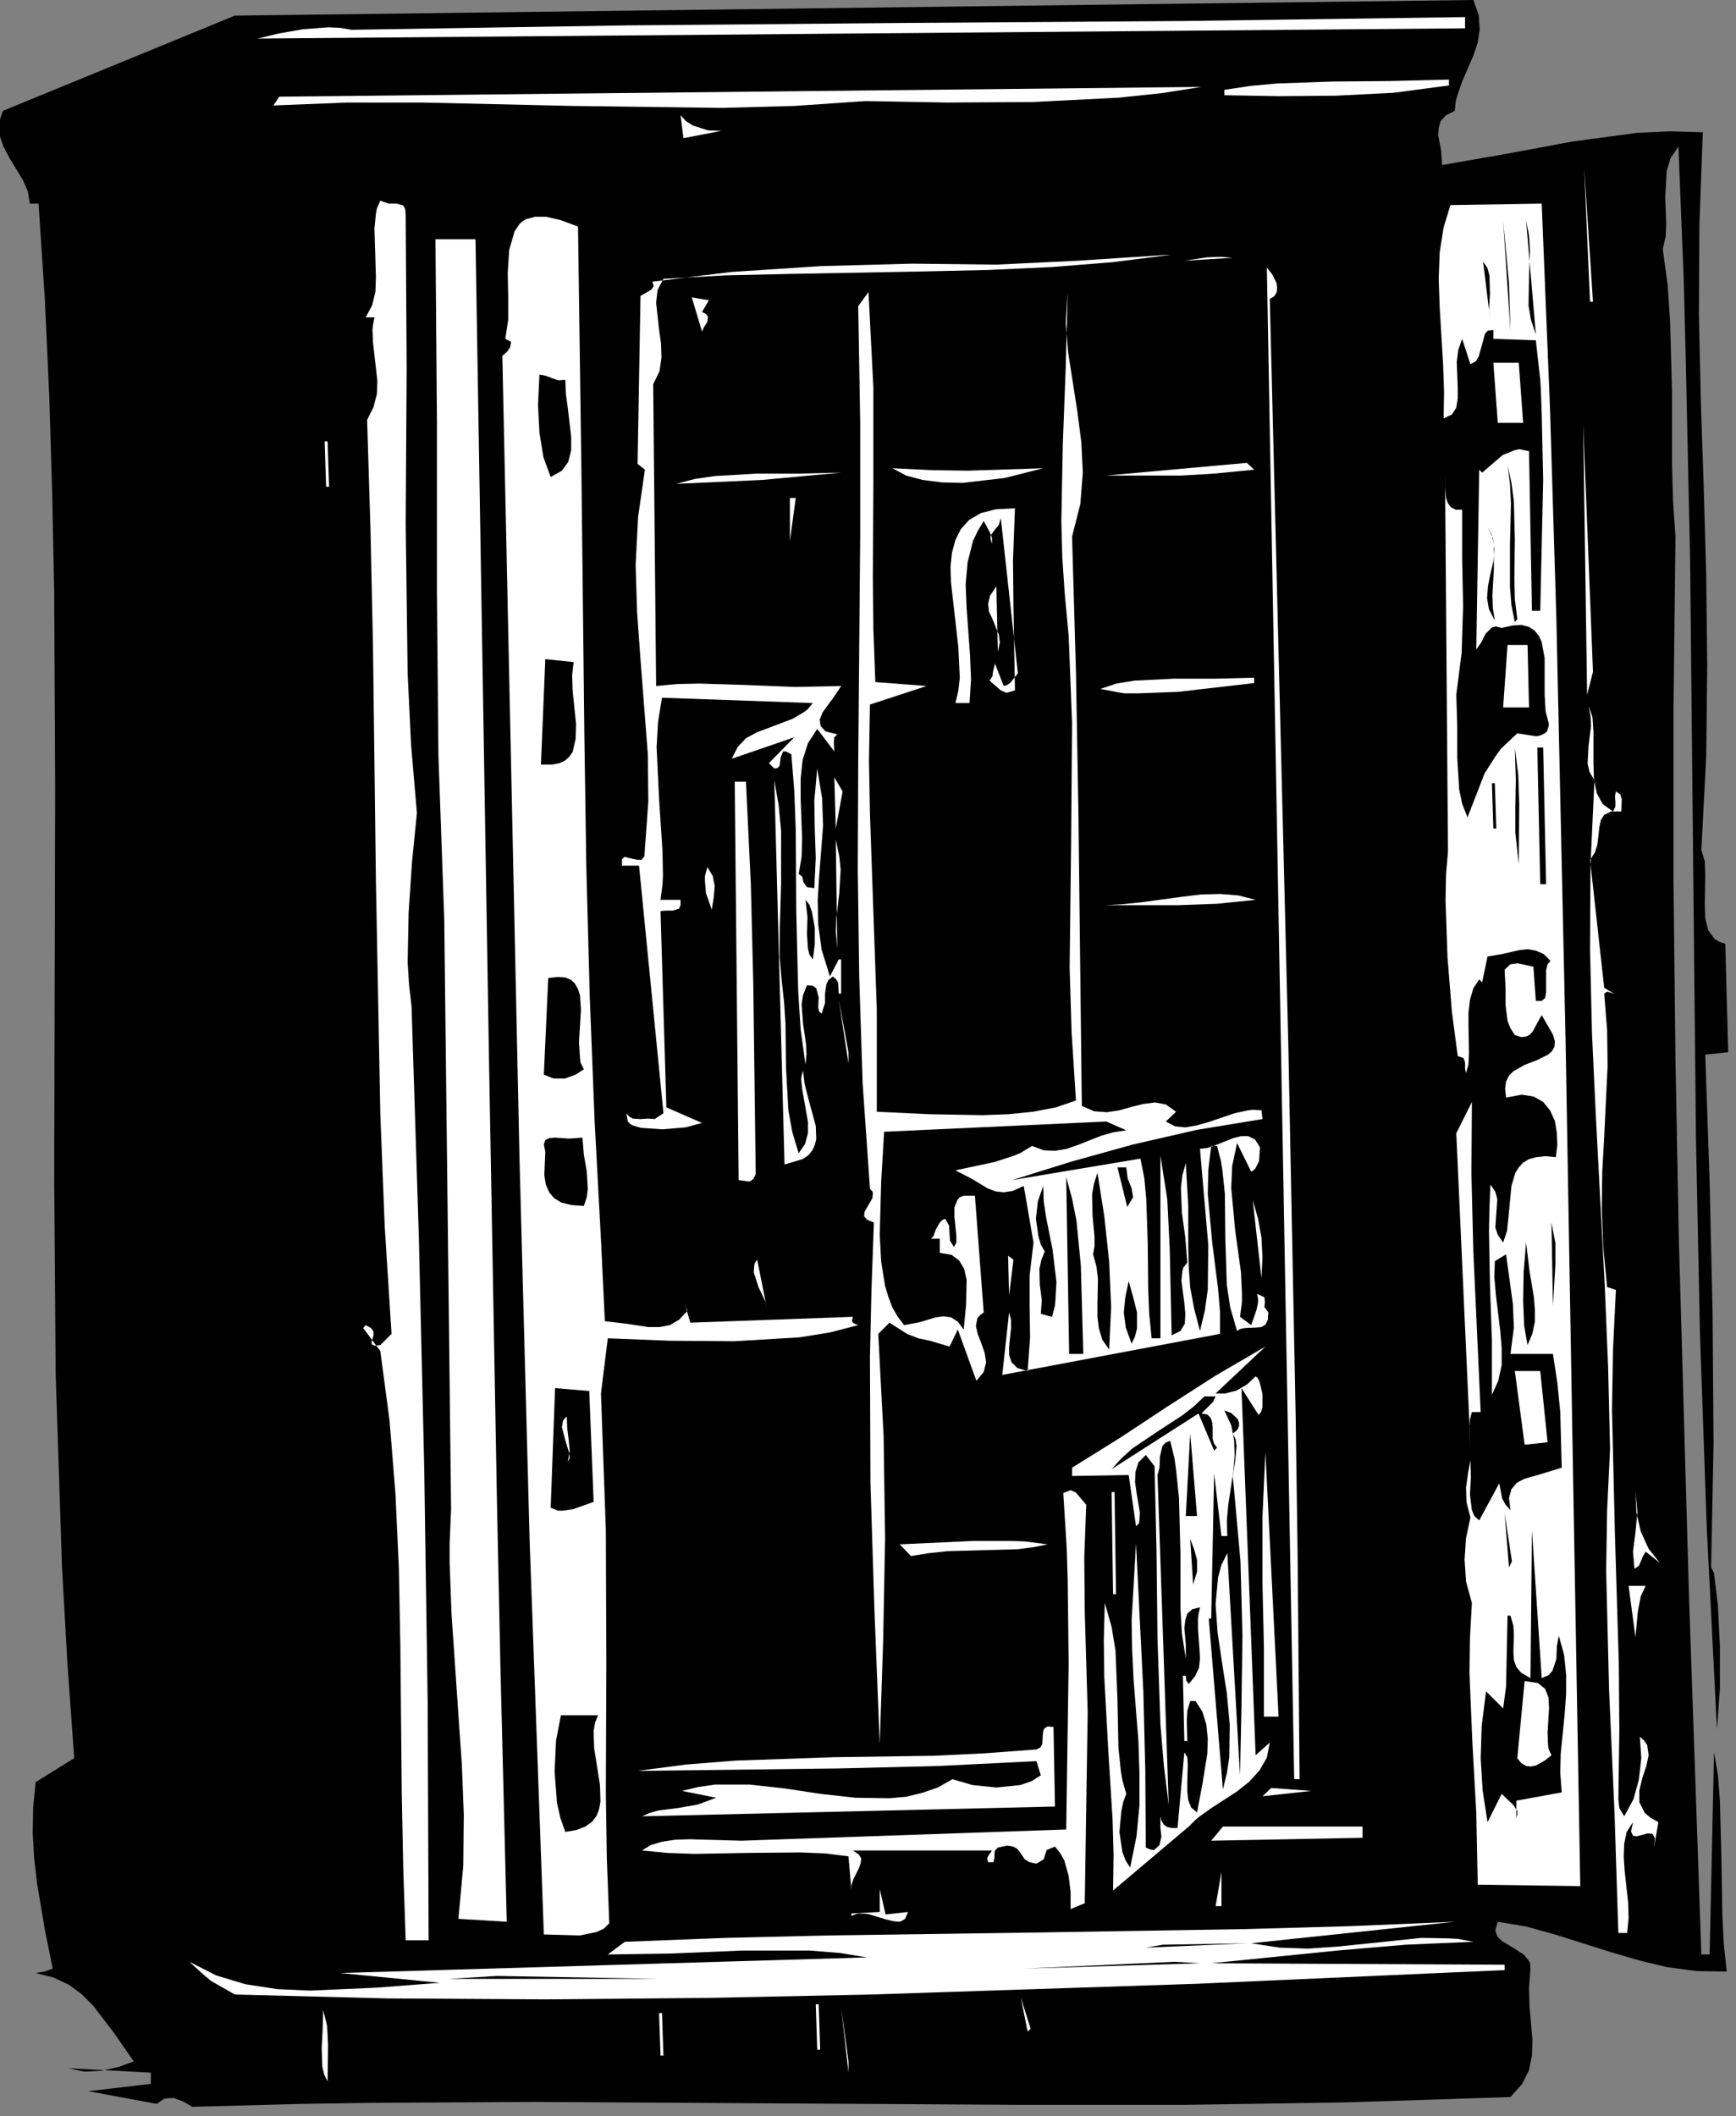
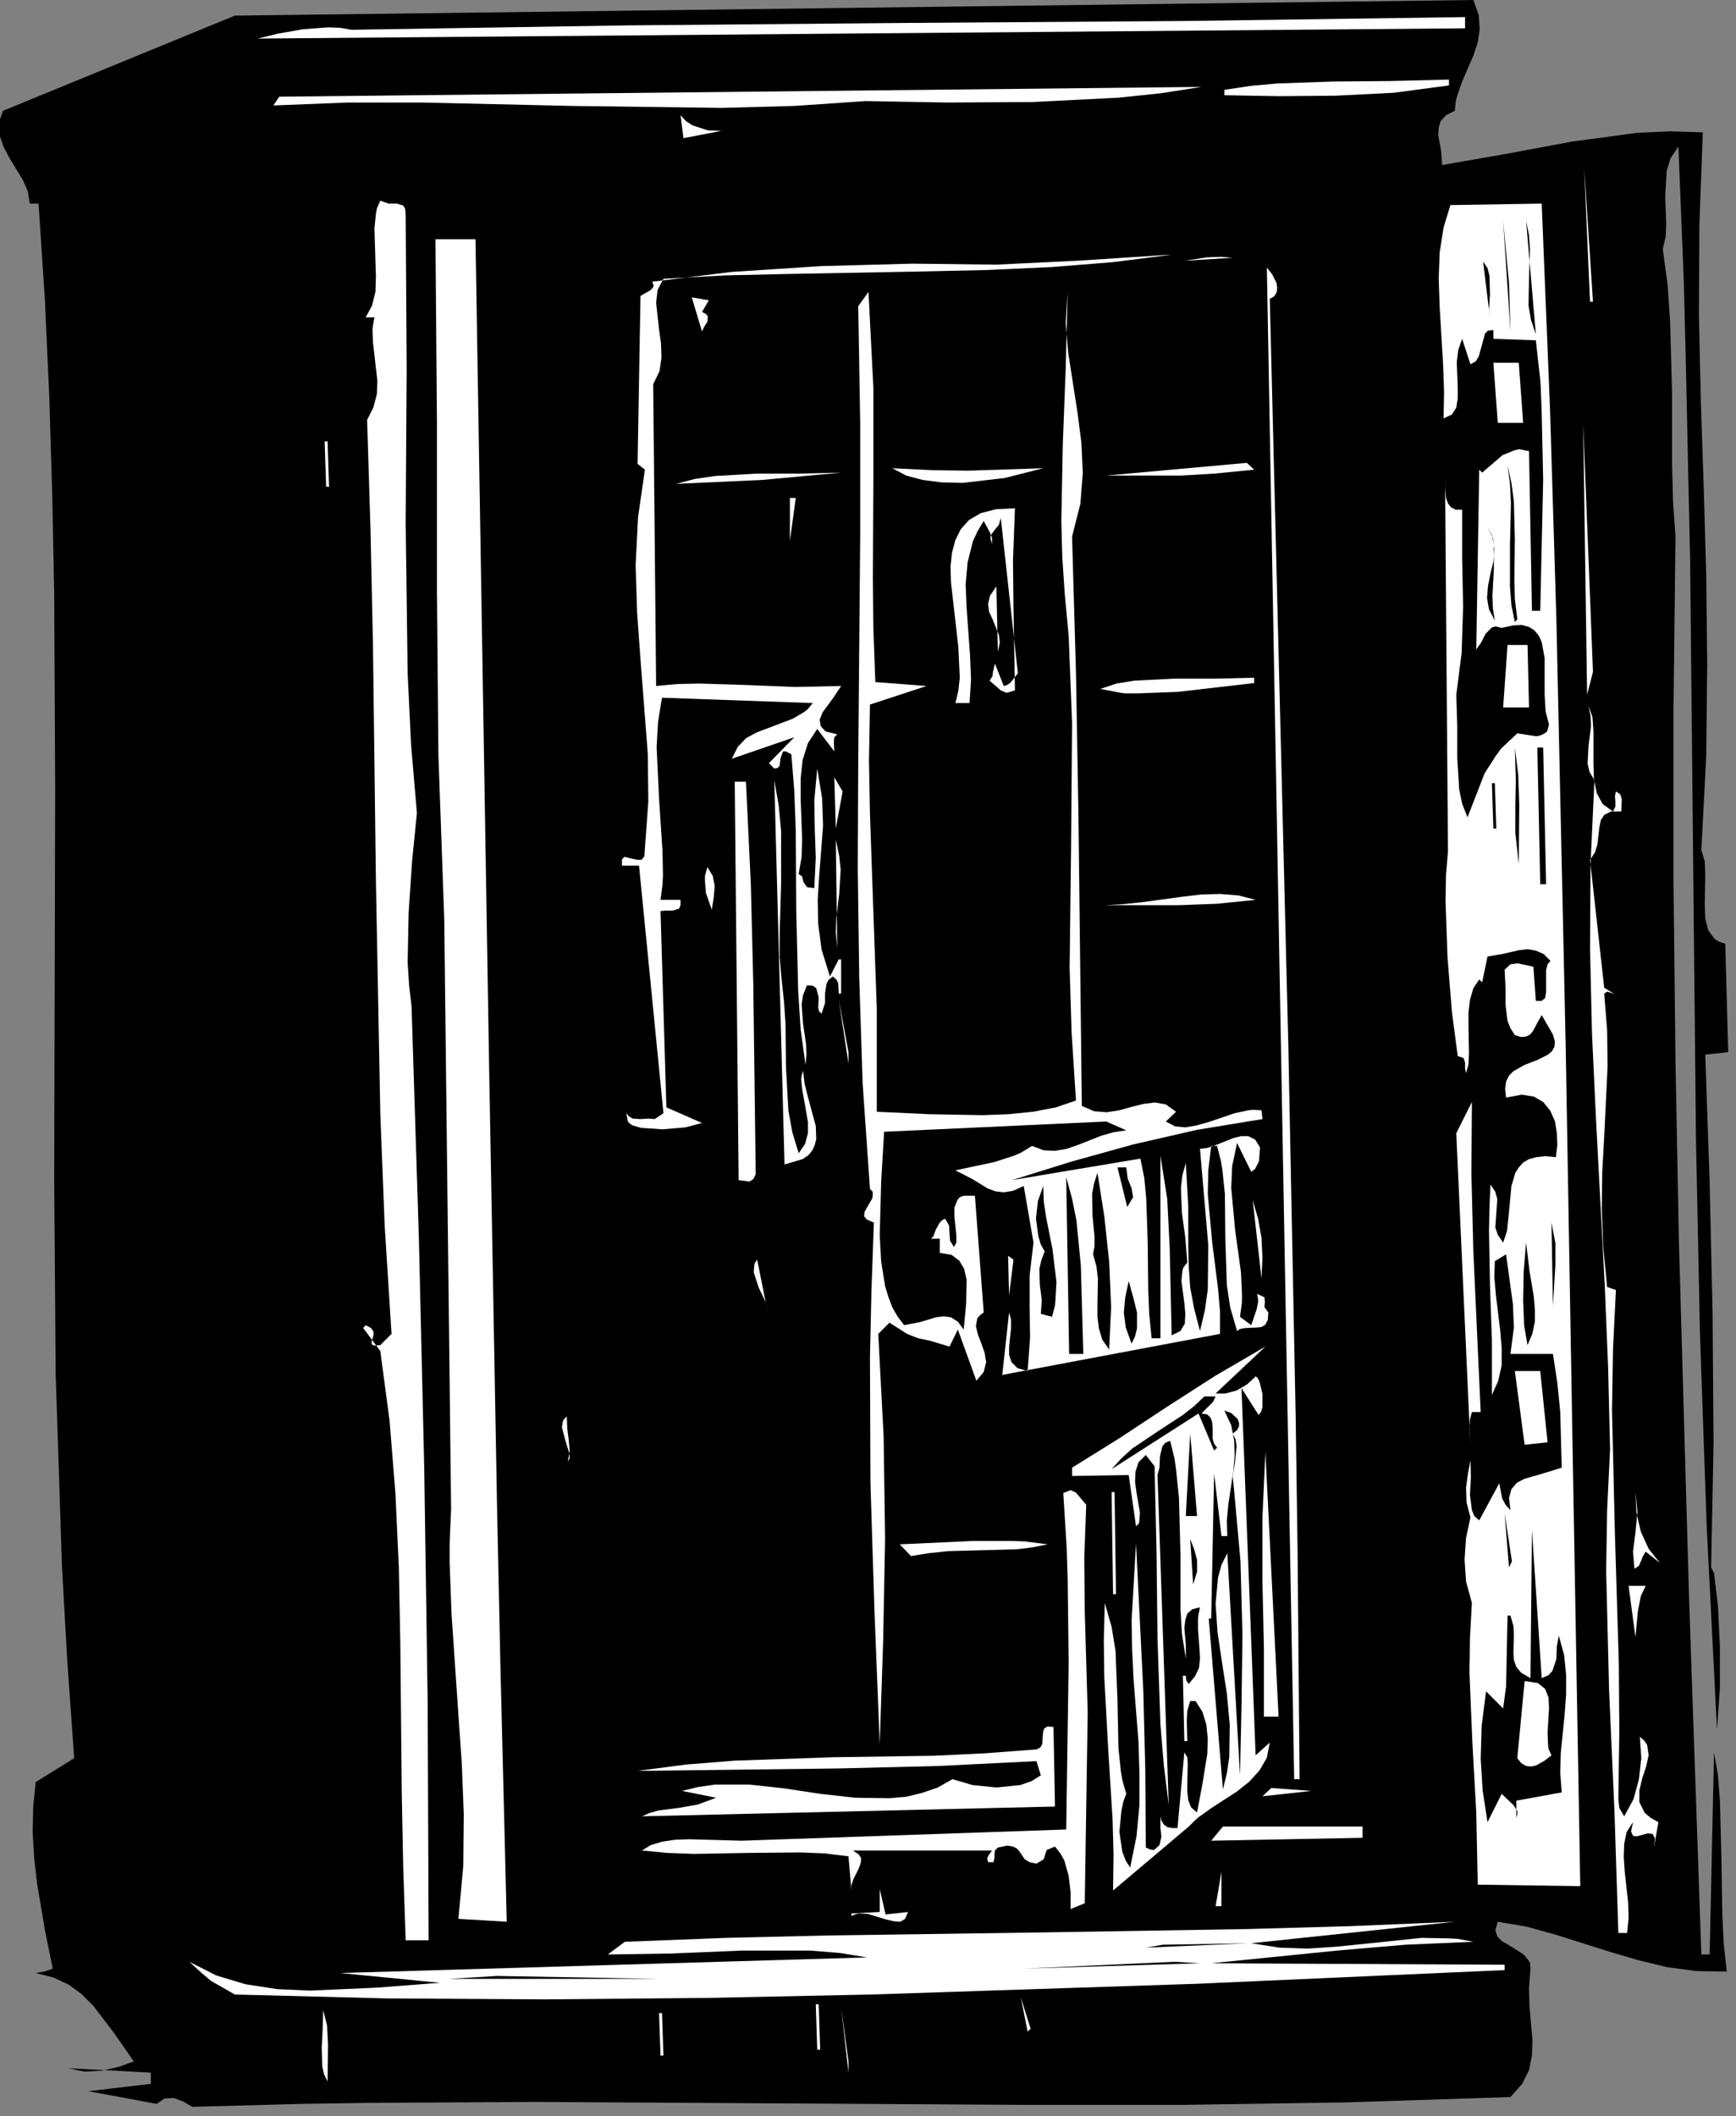
<svg xmlns="http://www.w3.org/2000/svg" xmlns:ns1="http://sodipodi.sourceforge.net/DTD/sodipodi-0.dtd" xmlns:ns2="http://www.inkscape.org/namespaces/inkscape" version="1.0" width="62.706mm" height="76.429mm" id="svg212" ns1:docname="CC002686.WMF">
  <rect width="100%" height="100%" fill="#808080" stroke="none" />
  <ns1:namedview pagecolor="#ffffff" bordercolor="#666666" borderopacity="1" objecttolerance="10" gridtolerance="10" guidetolerance="10" ns2:pageopacity="0" ns2:pageshadow="2" ns2:window-width="640" ns2:window-height="480" id="namedview214" />
  <defs id="defs6">
    <clipPath clipPathUnits="userSpaceOnUse" id="clipWmfPath1">
      <path d="M 0,0 L 236.867,0 L 236.867,288.733 L 0,288.733 z" id="path2" />
    </clipPath>
    <pattern id="WMFhbasepattern" patternUnits="userSpaceOnUse" width="6" height="6" x="0" y="0" />
  </defs>
  <path style="fill:#000000;fill-rule:nonzero;fill-opacity:1;stroke:none;" clip-path="url(#clipWmfPath1)" d="  M 201.143,0   L 201.877,2.066   L 202.01,3.999   L 201.743,5.799   L 201.143,7.598   L 199.611,11.131   L 198.944,13.064   L 198.744,13.797   L 198.611,15.13   L 197.411,15.73   L 196.678,16.53   L 196.411,17.463   L 196.345,18.462   L 196.745,20.595   L 196.878,22.528   L 205.675,20.995   L 214.606,19.329   L 223.537,18.129   L 228.003,17.929   L 232.468,18.062   L 232.001,30.66   L 231.935,42.857   L 232.201,54.854   L 232.601,66.785   L 232.934,78.649   L 233.068,90.779   L 232.934,103.176   L 232.268,116.04   L 232.735,117.573   L 232.801,119.372   L 232.735,123.438   L 232.801,125.371   L 233.201,126.971   L 234.067,128.17   L 234.734,128.57   L 235.534,128.837   L 235.934,143.634   L 232.801,143.967   L 233.401,161.363   L 233.801,179.292   L 233.934,197.021   L 233.601,213.951   L 234.001,214.75   L 234.534,219.216   L 234.801,224.681   L 234.801,230.48   L 234.401,236.079   L 233.001,208.419   L 232.068,181.691   L 231.535,155.497   L 231.268,129.437   L 230.735,76.449   L 230.135,48.855   L 229.869,38.324   L 229.136,19.995   L 228.069,21.595   L 227.536,23.328   L 227.336,26.86   L 227.469,30.526   L 227.403,32.259   L 227.003,33.992   L 227.669,38.924   L 228.003,43.857   L 228.269,53.721   L 228.269,63.519   L 228.402,68.384   L 228.736,73.25   L 228.469,96.578   L 228.469,120.439   L 228.736,144.767   L 229.202,169.361   L 230.602,218.55   L 232.268,266.805   L 233.401,266.805   L 234.001,239.211   L 234.534,242.344   L 234.801,245.81   L 235.001,253.475   L 235.134,261.473   L 235.334,265.405   L 235.734,269.138   L 231.601,269.071   L 227.603,268.538   L 223.737,267.605   L 219.871,266.472   L 212.274,264.072   L 208.408,263.006   L 204.476,262.339   L 204.143,263.473   L 204.409,264.339   L 205.076,265.005   L 206.009,265.539   L 208.008,266.805   L 208.675,267.605   L 208.875,267.938   L 208.941,268.738   L 208.741,271.337   L 208.808,273.87   L 209.208,278.469   L 209.141,280.602   L 208.741,282.601   L 207.808,284.468   L 206.209,286.267   L 183.682,287   L 161.555,287.334   L 139.627,287.334   L 117.7,287.2   L 73.046,286.934   L 50.053,287.067   L 41.255,287.2   L 26.259,287.6   L 24.993,286.867   L 23.727,286.401   L 22.46,286.467   L 21.394,287.2   L 12.063,285.467   L 20.594,284.468   L 20.594,282.935   L 9.331,282.335   L 11.53,282.801   L 13.929,282.668   L 16.262,282.135   L 18.262,281.402   L 15.529,277.469   L 12.73,273.803   L 11.13,272.204   L 9.397,270.937   L 7.265,269.938   L 4.865,269.338   L 6.065,269.138   L 7.198,268.738   L 6.132,263.473   L 5.065,257.141   L 4.665,253.675   L 4.465,250.209   L 4.532,246.676   L 4.865,243.277   L 10.13,240.011   L 9.197,226.948   L 8.464,213.884   L 7.598,187.49   L 7.398,160.896   L 7.465,134.236   L 7.531,107.575   L 7.398,80.848   L 7.131,67.518   L 6.731,54.254   L 6.132,40.991   L 5.265,27.794   L 4.066,27.794   L 3.799,26.127   L 3.132,24.594   L 1.266,21.528   L 0.467,19.995   L -0.067,18.462   L -0.2,16.863   L 0.4,15.13   L 32.058,2.133   L 201.143,0  z " id="path8" />
  <path style="fill:#ffffff;fill-rule:nonzero;fill-opacity:1;stroke:none;" clip-path="url(#clipWmfPath1)" d="  M 200.01,2.333   L 200.01,3.866   L 35.19,5.265   L 37.923,4.599   L 41.322,3.999   L 44.787,3.732   L 46.454,3.799   L 47.986,4.066   L 85.576,3.466   L 123.565,3.133   L 161.754,2.866   L 200.01,2.333  z " id="path10" />
  <path style="fill:#ffffff;fill-rule:nonzero;fill-opacity:1;stroke:none;" clip-path="url(#clipWmfPath1)" d="  M 164.021,11.864   L 158.489,12.73   L 152.757,13.33   L 140.96,13.93   L 129.23,13.997   L 118.167,13.797   L 108.436,14.463   L 98.506,14.73   L 78.178,14.463   L 57.65,13.997   L 47.453,13.997   L 37.323,14.397   L 38.123,13.197   L 164.021,11.864  z " id="path12" />
  <path style="fill:#ffffff;fill-rule:nonzero;fill-opacity:1;stroke:none;" clip-path="url(#clipWmfPath1)" d="  M 197.811,10.864   L 197.811,11.664   L 190.28,12.664   L 182.349,13.064   L 174.551,13.13   L 167.153,12.997   L 167.153,12.264   L 170.685,11.731   L 174.351,11.397   L 181.882,11.131   L 189.747,11.064   L 197.811,10.864  z " id="path14" />
  <path style="fill:#ffffff;fill-rule:nonzero;fill-opacity:1;stroke:none;" clip-path="url(#clipWmfPath1)" d="  M 99.505,17.663   L 93.307,18.862   L 92.907,15.73   L 93.64,16.53   L 94.573,17.129   L 96.639,17.796   L 98.439,17.863   L 99.505,17.663  z " id="path16" />
  <path style="fill:#ffffff;fill-rule:nonzero;fill-opacity:1;stroke:none;" clip-path="url(#clipWmfPath1)" d="  M 217.072,41.19   L 216.272,22.928   L 217.472,41.19   L 217.072,41.19  z " id="path18" />
  <path style="fill:#ffffff;fill-rule:nonzero;fill-opacity:1;stroke:none;" clip-path="url(#clipWmfPath1)" d="  M 55.384,29.327   L 55.518,50.322   L 55.384,71.45   L 55.651,91.912   L 56.118,101.643   L 56.917,110.974   L 56.251,117.64   L 55.784,124.638   L 55.651,131.37   L 55.851,134.502   L 56.184,137.368   L 57.184,168.961   L 57.917,200.42   L 58.384,232.213   L 58.517,264.872   L 55.384,264.872   L 55.051,255.074   L 54.851,244.943   L 54.651,224.348   L 54.451,214.017   L 53.985,203.886   L 53.185,193.955   L 51.919,184.424   L 49.586,181.291   L 49.919,180.892   L 50.652,181.291   L 50.986,181.758   L 50.986,182.291   L 50.852,182.758   L 50.719,183.224   L 50.786,183.558   L 51.119,183.691   L 51.919,183.624   L 53.452,182.091   L 52.519,167.361   L 51.919,152.032   L 51.319,120.239   L 50.919,88.18   L 50.586,72.517   L 50.119,57.32   L 50.986,55.587   L 51.452,53.788   L 51.519,51.988   L 51.319,50.255   L 50.919,46.723   L 50.852,44.99   L 50.919,44.39   L 51.119,43.323   L 49.919,43.323   L 50.786,41.724   L 51.252,39.857   L 51.319,37.791   L 51.252,35.592   L 51.119,31.193   L 51.319,29.193   L 51.452,28.46   L 51.919,27.394   L 53.052,27.794   L 54.185,27.794   L 55.051,28.06   L 55.318,28.527   L 55.384,29.327  z " id="path20" />
-   <path style="fill:#ffffff;fill-rule:nonzero;fill-opacity:1;stroke:none;" clip-path="url(#clipWmfPath1)" d="  M 78.911,30.926   L 79.378,64.652   L 79.778,100.377   L 80.044,118.306   L 80.511,135.969   L 81.177,153.031   L 82.044,169.228   L 82.577,180.358   L 85.443,180.692   L 88.508,181.158   L 90.041,181.158   L 91.441,180.892   L 92.707,180.158   L 93.84,178.959   L 93.507,178.026   L 94.24,180.558   L 116.434,179.758   L 116.301,180.358   L 116.501,180.625   L 117.167,180.892   L 113.301,181.891   L 109.169,182.558   L 100.305,183.091   L 91.374,183.024   L 82.977,182.691   L 82.044,190.223   L 82.71,208.818   L 82.777,226.948   L 82.71,244.81   L 82.843,253.675   L 83.177,262.539   L 82.443,263.273   L 81.444,263.739   L 79.178,264.206   L 76.645,264.139   L 74.246,264.072   L 72.313,210.551   L 70.913,157.764   L 68.581,48.589   L 69.314,47.922   L 69.647,47.389   L 69.78,46.656   L 68.981,46.256   L 69.38,43.657   L 69.38,40.524   L 69.314,37.258   L 69.514,34.125   L 70.247,31.593   L 70.913,30.593   L 71.18,30.326   L 71.78,29.926   L 73.046,29.593   L 74.579,29.593   L 76.578,30.06   L 78.911,30.926  z " id="path22" />
  <path style="fill:#ffffff;fill-rule:nonzero;fill-opacity:1;stroke:none;" clip-path="url(#clipWmfPath1)" d="  M 210.474,27.794   L 211.607,55.787   L 212.474,84.381   L 213.74,142.367   L 214.74,200.487   L 215.739,257.474   L 201.743,257.274   L 201.543,247.476   L 201.01,237.878   L 200.61,228.347   L 200.677,223.615   L 200.943,218.816   L 200.144,215.883   L 199.944,212.884   L 200.144,209.952   L 200.744,207.152   L 200.21,205.086   L 200.144,203.086   L 200.41,201.154   L 200.744,199.354   L 200.81,201.62   L 200.677,204.02   L 200.943,206.152   L 201.277,206.952   L 201.943,207.552   L 204.676,202.487   L 205.076,204.553   L 205.542,205.419   L 206.209,206.152   L 206.009,204.486   L 206.342,203.286   L 207.075,202.42   L 208.075,201.887   L 210.607,201.154   L 213.207,200.354   L 213.007,192.756   L 212.607,188.756   L 212.007,184.824   L 206.209,184.824   L 206.675,181.225   L 206.542,178.026   L 205.609,171.227   L 204.076,172.16   L 204.009,174.293   L 204.209,176.693   L 204.809,181.625   L 205.009,184.024   L 205.009,186.357   L 204.542,188.49   L 203.676,190.423   L 203.676,182.958   L 203.409,175.36   L 203.276,168.095   L 203.343,164.762   L 203.476,161.696   L 204.143,162.696   L 204.409,163.696   L 204.276,165.628   L 204.143,167.561   L 204.476,168.561   L 205.209,169.628   L 205.742,168.028   L 205.942,166.095   L 206.342,161.896   L 206.875,160.096   L 207.342,159.363   L 207.941,158.697   L 208.741,158.23   L 209.741,157.964   L 210.941,157.83   L 212.407,157.964   L 212.607,156.297   L 212.54,154.631   L 212.274,153.031   L 211.607,151.565   L 210.674,150.432   L 209.408,149.699   L 207.742,149.432   L 205.609,149.832   L 205.476,148.632   L 205.609,147.633   L 206.009,146.833   L 206.609,146.233   L 208.141,145.366   L 209.874,144.7   L 211.341,143.967   L 211.874,143.5   L 212.207,142.9   L 212.274,142.167   L 212.007,141.234   L 210.474,138.568   L 209.874,139.634   L 209.274,140.768   L 208.875,141.234   L 208.341,141.501   L 207.675,141.567   L 206.808,141.301   L 206.209,140.368   L 205.809,139.368   L 205.542,137.235   L 205.542,134.969   L 205.409,132.369   L 206.209,131.636   L 207.208,131.503   L 209.341,131.97   L 209.674,136.635   L 210.474,136.635   L 210.941,136.235   L 211.074,135.435   L 211.074,134.502   L 211.074,132.436   L 211.274,131.636   L 211.674,131.17   L 210.741,130.237   L 209.674,129.77   L 208.541,129.57   L 207.408,129.703   L 205.076,130.237   L 203.076,130.57   L 202.343,134.102   L 201.943,133.702   L 201.143,134.902   L 200.677,136.502   L 200.477,138.235   L 200.477,140.101   L 200.544,143.767   L 200.477,145.3   L 200.144,146.5   L 200.01,145.833   L 200.01,145.033   L 199.81,144.433   L 199.011,144.167   L 198.211,138.101   L 197.611,130.637   L 197.344,122.905   L 197.411,119.372   L 197.678,116.24   L 197.278,64.918   L 197.278,66.318   L 197.411,67.984   L 197.678,68.717   L 198.078,69.251   L 198.744,69.584   L 199.611,69.584   L 199.611,76.116   L 199.744,82.781   L 199.544,89.113   L 198.811,94.845   L 198.944,99.11   L 198.944,103.509   L 199.211,107.775   L 199.611,109.708   L 200.344,111.574   L 202.676,105.576   L 204.209,103.176   L 204.942,102.176   L 207.142,100.11   L 209.741,100.51   L 210.341,100.377   L 210.874,100.11   L 211.207,99.844   L 211.474,98.911   L 211.007,97.111   L 210.874,94.845   L 210.874,89.846   L 210.474,87.646   L 210.074,86.78   L 209.474,86.047   L 208.741,85.58   L 207.742,85.314   L 206.542,85.38   L 205.009,85.714   L 204.209,85.514   L 203.676,85.647   L 202.81,86.513   L 202.21,87.713   L 201.543,88.646   L 201.943,64.119   L 202.343,64.518   L 205.142,62.119   L 206.808,61.452   L 207.408,61.319   L 208.741,61.586   L 209.141,83.381   L 210.274,83.381   L 210.674,65.518   L 210.474,56.387   L 210.341,52.854   L 210.274,51.855   L 209.674,46.456   L 203.876,46.256   L 203.876,45.056   L 203.143,45.123   L 202.743,45.523   L 202.343,46.989   L 201.877,48.655   L 201.477,49.322   L 200.744,49.722   L 199.611,46.256   L 199.077,47.789   L 198.877,49.455   L 199.011,52.854   L 199.011,54.387   L 198.811,55.654   L 198.211,56.587   L 197.078,57.12   L 197.145,53.521   L 197.011,49.722   L 196.545,41.924   L 196.411,38.058   L 196.545,34.459   L 197.078,31.059   L 198.011,27.994   L 210.474,27.794  z " id="path24" />
  <path style="fill:#ffffff;fill-rule:nonzero;fill-opacity:1;stroke:none;" clip-path="url(#clipWmfPath1)" d="  M 64.915,32.659   L 66.781,146.033   L 67.848,205.219   L 68.314,227.348   L 69.181,262.339   L 62.582,261.94   L 63.249,254.675   L 63.316,247.676   L 63.049,240.811   L 62.582,234.079   L 61.649,220.416   L 61.383,213.351   L 61.383,210.685   L 61.583,206.019   L 60.65,125.504   L 59.85,103.043   L 59.65,80.715   L 59.65,57.587   L 59.45,32.659   L 64.915,32.659  z " id="path26" />
  <path style="fill:#000000;fill-rule:nonzero;fill-opacity:1;stroke:none;" clip-path="url(#clipWmfPath1)" d="  M 206.209,45.256   L 205.209,30.126   L 206.009,38.658   L 206.209,45.256  z " id="path28" />
  <path style="fill:#000000;fill-rule:nonzero;fill-opacity:1;stroke:none;" clip-path="url(#clipWmfPath1)" d="  M 209.674,45.656   L 209.008,43.657   L 208.675,41.724   L 208.741,37.925   L 208.875,34.125   L 208.741,32.126   L 208.341,30.126   L 209.674,45.656  z " id="path30" />
  <path style="fill:#ffffff;fill-rule:nonzero;fill-opacity:1;stroke:none;" clip-path="url(#clipWmfPath1)" d="  M 159.755,34.792   L 151.891,35.792   L 143.56,36.458   L 134.829,36.858   L 125.898,37.058   L 107.903,37.391   L 99.039,37.591   L 90.575,38.058   L 89.775,39.591   L 89.575,41.324   L 89.975,44.99   L 90.241,46.856   L 90.308,48.789   L 90.041,50.655   L 89.175,52.455   L 89.575,93.645   L 92.441,93.378   L 95.506,93.312   L 101.905,93.512   L 108.503,93.778   L 114.834,93.645   L 113.768,95.245   L 112.302,97.244   L 111.902,98.244   L 112.035,99.11   L 112.702,99.844   L 114.301,100.244   L 113.901,100.643   L 113.835,101.31   L 113.901,102.576   L 111.569,99.51   L 110.302,101.443   L 109.569,103.776   L 109.303,106.309   L 109.303,108.975   L 109.503,114.44   L 109.436,116.973   L 109.036,119.306   L 109.503,119.639   L 109.702,120.439   L 110.169,121.105   L 111.169,121.239   L 111.369,117.106   L 111.235,113.241   L 111.169,109.308   L 111.569,104.909   L 112.235,108.975   L 112.368,112.707   L 111.835,119.572   L 111.635,122.838   L 111.702,126.171   L 112.168,129.637   L 113.301,133.303   L 114.501,130.97   L 114.834,130.97   L 114.834,135.635   L 114.501,135.635   L 114.434,134.169   L 114.168,133.702   L 113.701,133.303   L 113.102,133.769   L 112.835,134.302   L 112.635,135.569   L 112.635,136.902   L 112.168,138.368   L 111.835,138.101   L 111.702,137.568   L 111.769,136.169   L 111.435,134.902   L 110.969,134.569   L 110.169,134.502   L 109.636,135.835   L 109.436,137.102   L 109.636,139.768   L 110.036,142.5   L 110.102,143.9   L 109.969,145.366   L 109.303,140.501   L 108.969,135.302   L 108.703,124.305   L 108.636,113.307   L 108.436,107.975   L 108.036,102.976   L 107.303,102.576   L 106.903,102.576   L 106.57,103.443   L 106.437,104.509   L 106.17,104.842   L 105.704,104.909   L 104.97,104.176   L 108.436,100.643   L 99.905,103.576   L 100.705,101.976   L 101.838,100.777   L 103.304,99.977   L 104.904,99.377   L 108.236,98.111   L 109.702,97.244   L 110.236,96.844   L 110.969,95.978   L 90.375,95.245   L 89.841,98.511   L 89.641,101.976   L 89.975,109.041   L 90.441,116.107   L 90.508,119.506   L 90.441,120.772   L 90.175,122.838   L 92.907,122.838   L 92.907,123.571   L 92.707,124.038   L 91.841,124.305   L 90.841,124.305   L 90.175,124.371   L 90.974,151.165   L 95.84,153.298   L 93.574,153.898   L 90.441,154.164   L 87.509,153.964   L 86.376,153.631   L 86.042,153.431   L 85.709,153.098   L 85.509,151.965   L 85.909,152.431   L 86.376,152.698   L 87.442,152.765   L 88.508,152.698   L 89.375,152.765   L 90.575,151.965   L 87.242,118.173   L 84.909,118.173   L 84.909,117.306   L 85.243,116.973   L 86.376,117.24   L 87.042,117.373   L 87.575,117.373   L 87.975,116.906   L 88.042,115.84   L 88.508,109.441   L 88.442,102.976   L 87.442,90.046   L 86.976,83.581   L 86.776,77.116   L 87.109,70.584   L 88.042,64.119   L 87.042,63.319   L 87.442,40.391   L 88.842,39.591   L 89.175,39.191   L 89.242,38.991   L 89.042,38.458   L 99.839,37.125   L 112.102,36.325   L 124.565,35.992   L 136.028,36.125   L 147.092,35.592   L 159.355,34.792   L 159.755,34.792  z " id="path32" />
  <path style="fill:#ffffff;fill-rule:nonzero;fill-opacity:1;stroke:none;" clip-path="url(#clipWmfPath1)" d="  M 168.286,35.192   L 161.688,35.592   L 164.82,35.125   L 166.686,35.059   L 168.286,35.192  z " id="path34" />
  <path style="fill:#000000;fill-rule:nonzero;fill-opacity:1;stroke:none;" clip-path="url(#clipWmfPath1)" d="  M 203.476,43.923   L 202.476,35.725   L 203.076,36.592   L 203.343,37.658   L 203.409,40.124   L 203.276,42.39   L 203.476,43.923  z " id="path36" />
  <path style="fill:#ffffff;fill-rule:nonzero;fill-opacity:1;stroke:none;" clip-path="url(#clipWmfPath1)" d="  M 173.351,40.791   L 175.884,142.767   L 176.884,193.289   L 177.15,212.084   L 177.417,242.877   L 176.684,242.877   L 172.951,36.525   L 173.684,37.458   L 174.284,38.658   L 174.351,39.324   L 174.284,39.924   L 173.951,40.457   L 173.351,40.791  z " id="path38" />
  <path style="fill:#ffffff;fill-rule:nonzero;fill-opacity:1;stroke:none;" clip-path="url(#clipWmfPath1)" d="  M 119.5,93.112   L 126.498,93.645   L 118.767,96.178   L 118.633,103.843   L 118.767,111.041   L 119.233,124.505   L 119.7,137.702   L 119.7,151.765   L 126.831,152.098   L 134.162,152.232   L 137.695,152.098   L 141.027,151.765   L 144.159,151.165   L 146.892,150.232   L 146.292,140.901   L 146.026,132.103   L 146.226,115.373   L 146.359,98.711   L 146.026,90.113   L 145.892,86.78   L 145.359,81.048   L 145.026,76.116   L 144.893,71.117   L 145.093,60.719   L 145.492,50.188   L 145.759,39.857   L 145.492,44.056   L 145.826,48.122   L 147.092,56.254   L 147.625,60.386   L 147.825,64.518   L 147.492,68.784   L 146.359,73.25   L 146.892,91.845   L 147.225,110.974   L 147.692,150.965   L 149.358,151.698   L 151.091,151.832   L 152.824,151.565   L 154.49,151.098   L 156.089,150.699   L 157.689,150.499   L 159.155,150.765   L 160.555,151.765   L 159.155,153.098   L 160.422,153.764   L 161.821,153.898   L 163.354,153.631   L 165.02,153.165   L 168.553,151.965   L 170.419,151.565   L 171.085,151.498   L 172.218,151.565   L 172.351,152.765   L 163.421,154.231   L 154.69,156.231   L 146.292,158.563   L 138.161,161.096   L 155.69,158.163   L 156.223,160.83   L 156.489,163.696   L 156.689,169.694   L 156.756,176.093   L 156.889,179.359   L 157.222,182.691   L 158.422,182.691   L 158.422,157.764   L 159.355,163.696   L 159.688,170.361   L 159.955,182.291   L 161.155,181.691   L 161.754,180.692   L 161.821,179.359   L 161.688,177.892   L 161.288,174.826   L 161.421,173.493   L 161.555,173.027   L 162.088,172.36   L 161.821,168.961   L 161.355,165.562   L 161.221,162.163   L 161.421,160.43   L 161.888,158.763   L 162.221,164.695   L 162.221,170.227   L 162.288,172.96   L 162.488,175.759   L 163.021,178.625   L 163.821,181.691   L 164.487,178.892   L 164.887,176.026   L 164.954,169.961   L 163.821,156.83   L 164.887,156.697   L 166.02,156.297   L 168.353,155.364   L 169.419,155.098   L 170.419,155.098   L 171.352,155.564   L 172.018,156.631   L 171.885,158.497   L 171.485,159.297   L 171.352,159.563   L 170.819,159.963   L 168.886,156.031   L 168.219,159.163   L 168.086,162.163   L 168.619,167.895   L 169.419,173.693   L 169.552,176.626   L 169.552,177.759   L 169.286,179.758   L 170.819,180.892   L 171.552,178.759   L 171.752,177.759   L 171.752,177.359   L 171.618,176.626   L 172.618,177.092   L 172.685,177.692   L 172.618,178.425   L 173.151,179.159   L 173.085,180.158   L 172.751,180.825   L 172.218,181.158   L 171.485,181.225   L 169.952,181.291   L 169.286,181.425   L 168.886,181.691   L 167.953,178.492   L 167.486,175.426   L 167.286,169.228   L 167.22,162.962   L 166.886,159.763   L 166.686,158.497   L 166.153,156.431   L 165.353,156.431   L 164.954,159.763   L 164.887,163.029   L 165.487,169.561   L 166.287,175.893   L 166.553,179.025   L 166.553,182.091   L 136.828,187.69   L 137.761,179.159   L 138.028,180.158   L 138.028,181.291   L 137.761,183.824   L 137.761,184.957   L 138.094,185.957   L 138.894,186.757   L 140.294,187.157   L 140.627,182.558   L 140.56,178.359   L 140.56,174.16   L 141.094,169.628   L 139.761,161.896   L 138.294,162.562   L 137.028,162.762   L 135.895,162.629   L 134.829,162.229   L 132.763,160.963   L 130.43,159.763   L 135.762,158.63   L 138.428,157.764   L 139.361,157.364   L 140.894,156.431   L 142.493,157.03   L 144.026,157.097   L 145.626,156.83   L 147.159,156.297   L 150.358,155.031   L 152.024,154.564   L 153.757,154.298   L 151.024,153.098   L 120.699,154.498   L 120.299,161.296   L 120.1,168.628   L 120.299,172.227   L 120.833,175.559   L 121.299,177.092   L 121.832,178.492   L 122.566,179.758   L 123.432,180.892   L 125.565,180.492   L 127.764,179.825   L 128.83,179.692   L 129.83,179.825   L 130.763,180.425   L 131.563,181.491   L 131.896,178.026   L 131.963,174.693   L 131.63,173.227   L 130.963,172.094   L 129.897,171.294   L 128.297,171.027   L 128.297,169.094   L 127.098,169.094   L 127.431,168.761   L 127.764,167.828   L 128.297,166.895   L 128.63,166.562   L 129.03,166.362   L 129.564,167.295   L 129.63,168.361   L 129.697,169.361   L 130.23,170.227   L 130.563,169.628   L 130.563,168.694   L 130.297,166.095   L 130.297,164.829   L 130.697,163.829   L 131.03,163.429   L 131.563,163.229   L 133.096,163.229   L 134.296,179.159   L 133.762,179.559   L 133.429,179.958   L 133.229,181.025   L 133.496,182.158   L 133.962,183.358   L 134.429,184.691   L 134.629,185.957   L 134.296,187.29   L 133.296,188.49   L 130.763,181.491   L 129.63,183.824   L 126.964,183.024   L 125.365,182.691   L 123.832,182.091   L 121.433,180.558   L 119.9,182.091   L 120.633,196.088   L 120.833,210.085   L 120.566,224.082   L 120.1,238.078   L 119.366,219.483   L 118.833,202.353   L 118.767,185.224   L 118.967,176.293   L 119.3,166.895   L 118.367,166.495   L 117.967,166.028   L 118.033,165.428   L 118.367,164.829   L 119.1,163.562   L 119.166,162.896   L 119.1,162.629   L 118.767,162.296   L 117.767,147.899   L 117.3,133.303   L 117.1,118.573   L 117.167,103.709   L 117.434,73.25   L 117.434,57.653   L 117.167,41.79   L 118.567,39.857   L 119.233,52.921   L 119.233,65.718   L 119.166,78.915   L 119.233,85.847   L 119.5,93.112  z " id="path40" />
  <path style="fill:#ffffff;fill-rule:nonzero;fill-opacity:1;stroke:none;" clip-path="url(#clipWmfPath1)" d="  M 95.84,42.59   L 96.373,42.857   L 96.639,43.19   L 96.573,43.923   L 96.106,44.656   L 95.84,45.256   L 94.44,40.591   L 96.773,40.991   L 95.84,42.59  z " id="path42" />
  <path style="fill:#ffffff;fill-rule:nonzero;fill-opacity:1;stroke:none;" clip-path="url(#clipWmfPath1)" d="  M 215.939,43.123   L 216.872,56.387   L 215.939,43.123  z " id="path44" />
  <path style="fill:#000000;fill-rule:nonzero;fill-opacity:1;stroke:none;" clip-path="url(#clipWmfPath1)" d="  M 77.178,51.855   L 77.245,53.721   L 77.512,55.654   L 77.978,59.653   L 77.978,61.452   L 77.578,63.052   L 76.712,64.252   L 75.179,65.118   L 74.179,62.386   L 73.646,59.053   L 73.446,55.254   L 73.646,51.122   L 74.579,51.321   L 75.445,51.655   L 76.245,51.921   L 77.178,51.855  z " id="path46" />
  <path style="fill:#ffffff;fill-rule:nonzero;fill-opacity:1;stroke:none;" clip-path="url(#clipWmfPath1)" d="  M 207.941,57.72   L 204.476,57.72   L 203.876,49.522   L 207.342,49.522   L 207.941,57.72  z " id="path48" />
  <path style="fill:#ffffff;fill-rule:nonzero;fill-opacity:1;stroke:none;" clip-path="url(#clipWmfPath1)" d="  M 75.046,54.987   L 75.379,60.453   L 75.046,54.987  z " id="path50" />
  <path style="fill:#ffffff;fill-rule:nonzero;fill-opacity:1;stroke:none;" clip-path="url(#clipWmfPath1)" d="  M 44.321,60.253   L 44.721,60.253   L 44.921,66.451   L 44.521,66.451   L 44.321,60.253  z " id="path52" />
  <path style="fill:#ffffff;fill-rule:nonzero;fill-opacity:1;stroke:none;" clip-path="url(#clipWmfPath1)" d="  M 216.672,94.845   L 216.139,57.92   L 217.472,91.712   L 216.672,94.845  z " id="path54" />
  <path style="fill:#ffffff;fill-rule:nonzero;fill-opacity:1;stroke:none;" clip-path="url(#clipWmfPath1)" d="  M 114.834,64.518   L 104.037,65.518   L 92.307,66.051   L 94.84,65.385   L 97.573,64.985   L 103.304,64.652   L 109.169,64.652   L 114.834,64.518  z " id="path56" />
  <path style="fill:#ffffff;fill-rule:nonzero;fill-opacity:1;stroke:none;" clip-path="url(#clipWmfPath1)" d="  M 142.427,63.919   L 137.161,65.252   L 131.43,65.918   L 128.564,65.851   L 125.965,65.518   L 123.699,64.918   L 121.832,63.919   L 127.231,64.185   L 132.163,64.252   L 142.427,63.919  z " id="path58" />
  <path style="fill:#ffffff;fill-rule:nonzero;fill-opacity:1;stroke:none;" clip-path="url(#clipWmfPath1)" d="  M 171.218,64.119   L 165.753,64.652   L 161.288,64.918   L 151.024,64.918   L 170.219,63.185   L 171.218,64.119  z " id="path60" />
  <path style="fill:#000000;fill-rule:nonzero;fill-opacity:1;stroke:none;" clip-path="url(#clipWmfPath1)" d="  M 207.142,84.514   L 206.808,84.914   L 206.342,82.648   L 206.142,80.115   L 206.142,74.449   L 206.275,68.717   L 206.142,65.985   L 205.809,63.519   L 206.342,65.918   L 206.675,68.451   L 206.808,73.65   L 206.742,79.048   L 206.808,81.781   L 207.142,84.514  z " id="path62" />
  <path style="fill:#ffffff;fill-rule:nonzero;fill-opacity:1;stroke:none;" clip-path="url(#clipWmfPath1)" d="  M 107.836,73.85   L 107.836,67.984   L 108.636,67.984   L 107.836,73.85  z " id="path64" />
  <path style="fill:#ffffff;fill-rule:nonzero;fill-opacity:1;stroke:none;" clip-path="url(#clipWmfPath1)" d="  M 138.561,69.384   L 138.294,76.516   L 138.361,82.981   L 138.561,94.245   L 137.428,94.578   L 136.628,94.245   L 135.095,92.912   L 135.495,92.312   L 135.562,91.712   L 135.828,90.579   L 137.028,93.645   L 137.495,93.512   L 137.961,93.178   L 138.961,91.912   L 136.628,70.717   L 136.362,71.65   L 135.762,72.383   L 135.229,73.116   L 135.229,73.583   L 135.429,74.25   L 135.429,73.45   L 135.162,72.717   L 134.296,71.117   L 133.496,72.45   L 132.829,73.85   L 132.096,76.782   L 131.83,79.782   L 131.963,82.981   L 132.429,89.446   L 132.563,92.779   L 132.363,95.978   L 130.43,95.978   L 130.83,94.312   L 131.03,92.512   L 130.83,88.313   L 129.83,79.515   L 129.763,77.382   L 129.963,75.449   L 130.43,73.716   L 131.163,72.25   L 132.296,70.984   L 133.896,70.05   L 135.962,69.517   L 138.561,69.384  z " id="path66" />
  <path style="fill:#000000;fill-rule:nonzero;fill-opacity:1;stroke:none;" clip-path="url(#clipWmfPath1)" d="  M 204.076,84.714   L 203.276,83.181   L 203.01,81.648   L 203.143,79.982   L 203.476,78.315   L 203.876,76.649   L 204.009,74.983   L 203.809,73.45   L 203.076,71.917   L 203.676,73.05   L 203.943,74.449   L 203.943,77.715   L 203.743,81.315   L 203.809,83.047   L 204.076,84.714  z " id="path68" />
  <path style="fill:#ffffff;fill-rule:nonzero;fill-opacity:1;stroke:none;" clip-path="url(#clipWmfPath1)" d="  M 136.228,88.979   L 136.495,87.713   L 136.362,86.647   L 135.495,84.514   L 135.029,83.514   L 134.895,82.448   L 135.162,81.315   L 136.028,80.048   L 136.228,88.979  z " id="path70" />
  <path style="fill:#000000;fill-rule:nonzero;fill-opacity:1;stroke:none;" clip-path="url(#clipWmfPath1)" d="  M 78.311,90.379   L 78.111,92.179   L 78.178,94.312   L 78.645,98.844   L 78.578,100.91   L 78.178,102.643   L 77.711,103.309   L 77.112,103.843   L 76.379,104.176   L 75.379,104.376   L 73.846,104.376   L 74.446,89.979   L 78.311,90.379  z " id="path72" />
  <path style="fill:#ffffff;fill-rule:nonzero;fill-opacity:1;stroke:none;" clip-path="url(#clipWmfPath1)" d="  M 208.741,96.578   L 205.209,96.578   L 205.809,88.046   L 208.541,88.046   L 208.741,96.578  z " id="path74" />
  <path style="fill:#ffffff;fill-rule:nonzero;fill-opacity:1;stroke:none;" clip-path="url(#clipWmfPath1)" d="  M 171.218,92.512   L 171.218,93.245   L 160.821,94.445   L 155.556,94.645   L 153.557,94.645   L 153.024,94.578   L 150.224,94.045   L 152.424,93.312   L 154.89,92.912   L 160.288,92.645   L 165.953,92.645   L 171.218,92.512  z " id="path76" />
  <path style="fill:#ffffff;fill-rule:nonzero;fill-opacity:1;stroke:none;" clip-path="url(#clipWmfPath1)" d="  M 220.205,110.774   L 220.538,110.108   L 220.538,109.441   L 220.471,108.708   L 220.605,108.042   L 221.204,108.442   L 221.404,109.108   L 221.338,110.774   L 219.938,110.774   L 219.005,111.241   L 218.539,111.974   L 218.339,112.974   L 218.072,115.307   L 217.739,116.373   L 217.072,117.373   L 219.005,134.836   L 220.938,136.035   L 220.405,135.702   L 219.672,135.435   L 219.405,135.369   L 219.005,135.635   L 219.405,140.634   L 219.472,145.5   L 219.005,155.164   L 218.738,160.03   L 218.672,165.029   L 218.872,170.227   L 219.405,175.693   L 220.605,176.093   L 220.205,184.224   L 220.071,192.489   L 220.471,209.485   L 221.004,227.148   L 221.071,236.279   L 220.938,245.61   L 221.071,246.81   L 221.738,247.943   L 223.004,245.61   L 223.737,242.944   L 224.07,240.011   L 223.87,237.079   L 224.47,237.612   L 224.87,238.212   L 225.07,239.611   L 224.737,241.144   L 224.204,242.744   L 223.804,244.41   L 223.804,246.01   L 224.537,247.476   L 225.337,248.143   L 226.403,248.743   L 225.803,252.208   L 225.936,250.942   L 225.603,250.342   L 224.937,250.276   L 224.204,250.476   L 223.47,250.675   L 222.937,250.609   L 222.671,250.009   L 222.937,248.743   L 222.071,250.076   L 221.738,251.675   L 221.671,253.475   L 221.804,255.474   L 222.271,259.673   L 222.337,261.806   L 222.137,263.872   L 220.938,263.872   L 220.405,247.21   L 219.672,230.747   L 219.272,214.417   L 219.405,206.152   L 219.805,197.821   L 219.538,186.557   L 219.072,175.293   L 217.872,152.498   L 217.339,141.101   L 217.072,129.57   L 217.139,118.039   L 217.672,106.509   L 217.006,105.376   L 216.739,104.243   L 216.872,101.777   L 217.206,99.11   L 217.139,97.777   L 216.872,96.378   L 217.405,97.911   L 217.539,99.844   L 217.539,104.243   L 217.605,106.375   L 218.005,108.308   L 218.805,109.775   L 220.205,110.774  z " id="path78" />
  <path style="fill:#000000;fill-rule:nonzero;fill-opacity:1;stroke:none;" clip-path="url(#clipWmfPath1)" d="  M 207.342,117.973   L 206.875,113.707   L 206.875,110.108   L 206.942,106.442   L 206.808,102.043   L 207.275,105.776   L 207.408,109.841   L 207.342,117.973  z " id="path80" />
  <path style="fill:#000000;fill-rule:nonzero;fill-opacity:1;stroke:none;" clip-path="url(#clipWmfPath1)" d="  M 209.874,102.043   L 210.674,102.043   L 211.074,120.705   L 210.274,120.705   L 209.874,102.043  z " id="path82" />
  <path style="fill:#ffffff;fill-rule:nonzero;fill-opacity:1;stroke:none;" clip-path="url(#clipWmfPath1)" d="  M 114.101,113.107   L 113.901,106.109   L 115.034,108.042   L 114.101,113.107  z " id="path84" />
  <path style="fill:#ffffff;fill-rule:nonzero;fill-opacity:1;stroke:none;" clip-path="url(#clipWmfPath1)" d="  M 101.838,106.709   L 102.504,120.705   L 102.838,134.236   L 103.171,160.296   L 102.838,160.963   L 102.305,161.296   L 100.838,161.096   L 100.305,106.709   L 101.838,106.709  z " id="path86" />
  <path style="fill:#ffffff;fill-rule:nonzero;fill-opacity:1;stroke:none;" clip-path="url(#clipWmfPath1)" d="  M 106.703,133.702   L 107.037,136.768   L 107.236,139.768   L 107.303,145.766   L 107.636,151.632   L 108.17,154.564   L 109.036,157.43   L 109.902,156.164   L 110.302,154.698   L 110.302,153.165   L 110.036,151.632   L 109.503,148.632   L 109.369,147.299   L 109.436,146.833   L 109.636,146.166   L 109.836,147.899   L 110.302,149.765   L 111.369,153.698   L 111.435,155.497   L 111.235,156.297   L 110.902,157.03   L 110.369,157.697   L 109.569,158.23   L 107.103,158.963   L 105.704,106.509   L 106.303,109.908   L 106.637,113.44   L 106.637,120.639   L 106.437,127.504   L 106.437,130.703   L 106.703,133.702  z " id="path88" />
  <path style="fill:#000000;fill-rule:nonzero;fill-opacity:1;stroke:none;" clip-path="url(#clipWmfPath1)" d="  M 203.676,106.909   L 204.076,106.909   L 204.276,113.107   L 203.876,113.107   L 203.676,106.909  z " id="path90" />
  <path style="fill:#000000;fill-rule:nonzero;fill-opacity:1;stroke:none;" clip-path="url(#clipWmfPath1)" d="  M 200.744,111.907   L 200.544,118.906   L 200.744,111.907  z " id="path92" />
  <path style="fill:#ffffff;fill-rule:nonzero;fill-opacity:1;stroke:none;" clip-path="url(#clipWmfPath1)" d="  M 114.301,129.437   L 114.101,114.64   L 114.568,116.84   L 114.768,118.706   L 114.568,122.038   L 114.168,125.371   L 114.101,127.237   L 114.301,129.437  z " id="path94" />
  <path style="fill:#ffffff;fill-rule:nonzero;fill-opacity:1;stroke:none;" clip-path="url(#clipWmfPath1)" d="  M 97.173,124.171   L 96.373,121.905   L 96.24,120.239   L 96.24,119.572   L 96.573,118.373   L 97.306,119.572   L 97.573,120.972   L 97.439,122.505   L 97.173,124.171  z " id="path96" />
  <path style="fill:#ffffff;fill-rule:nonzero;fill-opacity:1;stroke:none;" clip-path="url(#clipWmfPath1)" d="  M 171.418,122.838   L 166.153,123.372   L 160.821,123.571   L 150.824,123.571   L 153.224,123.438   L 155.823,123.172   L 161.221,122.438   L 163.954,122.105   L 166.62,122.038   L 169.086,122.238   L 171.418,122.838  z " id="path98" />
-   <path style="fill:#000000;fill-rule:nonzero;fill-opacity:1;stroke:none;" clip-path="url(#clipWmfPath1)" d="  M 110.969,130.97   L 110.502,130.303   L 110.302,129.503   L 110.169,127.504   L 110.236,125.171   L 109.969,122.838   L 110.502,123.505   L 110.835,124.438   L 111.235,126.637   L 111.235,128.904   L 110.969,130.97  z " id="path100" />
  <path style="fill:#000000;fill-rule:nonzero;fill-opacity:1;stroke:none;" clip-path="url(#clipWmfPath1)" d="  M 79.711,145.966   L 78.578,146.699   L 77.112,147.233   L 75.579,147.233   L 74.246,146.699   L 74.846,133.503   L 76.179,133.369   L 77.178,133.436   L 77.978,133.769   L 78.511,134.302   L 78.911,135.036   L 79.178,135.835   L 79.311,137.835   L 79.044,142.3   L 79.178,144.367   L 79.244,145.033   L 79.711,145.966  z " id="path102" />
  <path style="fill:#ffffff;fill-rule:nonzero;fill-opacity:1;stroke:none;" clip-path="url(#clipWmfPath1)" d="  M 115.834,145.166   L 114.501,136.435   L 115.834,143.634   L 115.834,145.166  z " id="path104" />
  <path style="fill:#ffffff;fill-rule:nonzero;fill-opacity:1;stroke:none;" clip-path="url(#clipWmfPath1)" d="  M 202.143,192.756   L 200.943,192.756   L 200.677,193.755   L 200.61,194.955   L 200.744,197.421   L 198.811,154.698   L 200.943,150.432   L 200.877,160.23   L 201.143,170.894   L 202.143,192.756  z " id="path106" />
  <path style="fill:#000000;fill-rule:nonzero;fill-opacity:1;stroke:none;" clip-path="url(#clipWmfPath1)" d="  M 79.511,155.297   L 79.711,157.63   L 80.111,159.963   L 80.244,162.296   L 80.111,163.429   L 79.711,164.629   L 77.978,164.495   L 76.645,164.162   L 75.645,163.562   L 74.979,162.762   L 74.512,161.696   L 74.312,160.43   L 74.446,157.23   L 74.246,156.231   L 74.446,155.631   L 74.979,155.364   L 75.779,155.297   L 77.711,155.431   L 79.511,155.297  z " id="path108" />
  <path style="fill:#000000;fill-rule:nonzero;fill-opacity:1;stroke:none;" clip-path="url(#clipWmfPath1)" d="  M 153.757,159.363   L 153.957,160.896   L 154.49,162.229   L 154.69,163.429   L 153.89,164.762   L 152.557,159.363   L 153.757,159.363  z " id="path110" />
  <path style="fill:#000000;fill-rule:nonzero;fill-opacity:1;stroke:none;" clip-path="url(#clipWmfPath1)" d="  M 151.424,184.224   L 150.491,182.891   L 150.024,181.358   L 149.825,179.758   L 149.825,178.092   L 149.891,174.56   L 149.691,172.893   L 149.225,171.227   L 149.425,170.094   L 149.425,168.828   L 149.158,166.028   L 149.091,163.029   L 149.358,161.563   L 149.825,160.096   L 150.758,166.028   L 151.424,172.227   L 151.691,178.425   L 151.424,184.224  z " id="path112" />
  <path style="fill:#000000;fill-rule:nonzero;fill-opacity:1;stroke:none;" clip-path="url(#clipWmfPath1)" d="  M 147.892,184.824   L 145.959,184.824   L 145.559,160.696   L 146.359,163.629   L 146.959,166.628   L 147.558,172.76   L 147.892,184.824  z " id="path114" />
  <path style="fill:#000000;fill-rule:nonzero;fill-opacity:1;stroke:none;" clip-path="url(#clipWmfPath1)" d="  M 208.141,160.296   L 208.741,168.894   L 208.141,160.296  z " id="path116" />
  <path style="fill:#000000;fill-rule:nonzero;fill-opacity:1;stroke:none;" clip-path="url(#clipWmfPath1)" d="  M 143.626,179.758   L 142.093,179.359   L 142.227,177.492   L 141.96,175.426   L 141.893,173.227   L 142.16,172.027   L 142.627,170.827   L 142.093,169.894   L 141.76,168.761   L 141.427,166.362   L 141.693,163.962   L 142.427,161.896   L 142.493,164.029   L 142.826,166.228   L 143.693,170.561   L 144.226,175.026   L 144.093,177.359   L 144.026,178.226   L 143.626,179.758  z " id="path118" />
  <path style="fill:#ffffff;fill-rule:nonzero;fill-opacity:1;stroke:none;" clip-path="url(#clipWmfPath1)" d="  M 172.218,174.493   L 171.019,163.829   L 171.752,166.362   L 172.218,168.961   L 172.351,171.627   L 172.218,174.493  z " id="path120" />
  <path style="fill:#000000;fill-rule:nonzero;fill-opacity:1;stroke:none;" clip-path="url(#clipWmfPath1)" d="  M 212.007,178.226   L 211.807,166.895   L 212.34,169.694   L 212.34,172.693   L 212.007,178.226  z " id="path122" />
  <path style="fill:#000000;fill-rule:nonzero;fill-opacity:1;stroke:none;" clip-path="url(#clipWmfPath1)" d="  M 208.541,183.624   L 208.075,180.958   L 207.941,177.559   L 208.008,173.627   L 208.341,169.628   L 208.808,173.493   L 209.408,177.092   L 209.541,178.759   L 209.541,180.425   L 209.208,182.025   L 208.541,183.624  z " id="path124" />
  <path style="fill:#ffffff;fill-rule:nonzero;fill-opacity:1;stroke:none;" clip-path="url(#clipWmfPath1)" d="  M 104.771,178.959   L 104.504,177.692   L 103.571,175.759   L 102.904,173.693   L 102.971,172.76   L 103.038,172.427   L 103.371,171.96   L 104.771,178.959  z " id="path126" />
  <path style="fill:#ffffff;fill-rule:nonzero;fill-opacity:1;stroke:none;" clip-path="url(#clipWmfPath1)" d="  M 137.761,176.826   L 137.628,171.427   L 138.361,171.96   L 137.761,176.826  z " id="path128" />
  <path style="fill:#000000;fill-rule:nonzero;fill-opacity:1;stroke:none;" clip-path="url(#clipWmfPath1)" d="  M 154.49,183.424   L 153.69,181.225   L 153.423,179.159   L 153.623,177.092   L 154.09,174.893   L 154.69,177.026   L 155.223,179.159   L 155.223,181.358   L 154.956,182.425   L 154.49,183.424  z " id="path130" />
  <path style="fill:#ffffff;fill-rule:nonzero;fill-opacity:1;stroke:none;" clip-path="url(#clipWmfPath1)" d="  M 165.953,190.223   L 167.286,190.223   L 168.819,189.823   L 170.285,188.956   L 171.418,187.89   L 171.685,188.09   L 171.952,188.623   L 172.351,190.289   L 172.351,192.089   L 172.152,192.756   L 171.818,193.155   L 169.486,189.49   L 171.418,239.611   L 173.351,237.878   L 172.951,239.945   L 171.952,241.678   L 170.552,243.211   L 168.886,244.544   L 165.287,246.876   L 163.621,248.076   L 163.087,248.543   L 162.288,249.342   L 151.957,258.074   L 152.024,253.208   L 151.891,248.409   L 151.291,238.745   L 150.758,228.947   L 150.691,223.948   L 150.824,218.816   L 151.757,222.082   L 152.29,225.348   L 152.557,232.08   L 152.69,238.612   L 153.024,241.811   L 153.224,243.011   L 153.757,244.877   L 153.357,245.943   L 153.09,247.21   L 152.824,250.076   L 153.224,252.808   L 153.69,254.008   L 154.29,254.941   L 155.156,250.675   L 155.556,246.41   L 155.556,242.077   L 155.423,237.745   L 154.756,229.28   L 154.557,225.148   L 154.49,221.149   L 155.09,210.685   L 156.089,230.88   L 156.356,241.678   L 156.423,252.208   L 157.022,252.475   L 157.556,252.542   L 158.289,251.875   L 158.555,250.742   L 158.422,249.542   L 158.422,247.943   L 158.555,248.543   L 158.889,249.076   L 159.355,249.409   L 159.955,249.542   L 160.755,249.542   L 161.688,239.211   L 162.088,239.878   L 162.154,240.878   L 162.088,243.344   L 162.088,244.544   L 162.221,245.743   L 162.621,246.743   L 163.421,247.41   L 164.154,243.544   L 164.82,239.411   L 164.887,237.345   L 164.687,235.412   L 164.154,233.679   L 163.221,232.213   L 162.488,232.213   L 162.088,233.546   L 162.021,234.946   L 162.088,237.678   L 161.688,237.678   L 161.488,228.747   L 161.888,228.747   L 161.954,229.414   L 162.288,229.88   L 163.154,228.814   L 163.687,227.681   L 163.821,226.414   L 163.754,225.148   L 163.554,222.415   L 163.554,220.949   L 163.621,220.349   L 163.821,219.416   L 162.754,219.683   L 162.088,220.282   L 161.821,221.149   L 161.688,222.215   L 161.888,224.482   L 161.888,226.414   L 161.355,223.015   L 161.155,219.549   L 161.155,212.151   L 160.955,204.486   L 160.555,200.62   L 160.355,199.154   L 159.755,196.688   L 159.089,196.955   L 158.689,197.421   L 158.355,198.821   L 158.289,200.354   L 158.022,201.354   L 159.555,246.41   L 158.889,241.011   L 158.422,235.412   L 158.022,223.682   L 157.889,211.818   L 157.622,200.154   L 156.423,198.621   L 155.423,199.621   L 155.023,200.887   L 154.956,202.287   L 155.156,203.753   L 155.623,206.486   L 155.556,207.552   L 155.49,207.952   L 155.09,208.352   L 154.09,201.354   L 146.359,201.487   L 146.359,200.354   L 152.89,196.288   L 159.355,192.022   L 165.887,187.823   L 172.751,183.824   L 165.953,190.223  z " id="path132" />
  <path style="fill:#000000;fill-rule:nonzero;fill-opacity:1;stroke:none;" clip-path="url(#clipWmfPath1)" d="  M 81.044,205.019   L 78.245,206.019   L 76.778,206.219   L 76.179,206.219   L 75.179,205.819   L 75.779,189.49   L 80.444,189.889   L 81.044,205.019  z " id="path134" />
  <path style="fill:#ffffff;fill-rule:nonzero;fill-opacity:1;stroke:none;" clip-path="url(#clipWmfPath1)" d="  M 211.274,196.888   L 208.141,197.221   L 206.808,187.157   L 210.274,187.157   L 211.274,196.888  z " id="path136" />
  <path style="fill:#000000;fill-rule:nonzero;fill-opacity:1;stroke:none;" clip-path="url(#clipWmfPath1)" d="  M 165.953,190.623   L 165.62,191.356   L 165.154,191.822   L 164.021,192.955   L 164.82,193.089   L 165.287,193.555   L 165.487,194.155   L 165.553,194.888   L 165.553,196.421   L 165.753,197.088   L 166.153,197.621   L 165.753,198.021   L 163.621,192.955   L 151.757,200.554   L 153.09,199.087   L 154.557,197.754   L 158.022,195.422   L 161.488,193.155   L 163.021,191.956   L 164.42,190.623   L 165.953,190.623  z " id="path138" />
  <path style="fill:#ffffff;fill-rule:nonzero;fill-opacity:1;stroke:none;" clip-path="url(#clipWmfPath1)" d="  M 77.512,199.554   L 77.778,199.021   L 77.711,198.354   L 77.178,196.621   L 76.712,194.822   L 76.845,194.022   L 76.978,193.755   L 77.378,193.355   L 77.445,195.022   L 77.645,196.621   L 77.778,198.088   L 77.512,199.554  z " id="path140" />
  <path style="fill:#000000;fill-rule:nonzero;fill-opacity:1;stroke:none;" clip-path="url(#clipWmfPath1)" d="  M 168.286,195.688   L 168.686,196.488   L 168.819,197.421   L 168.619,199.421   L 168.286,201.553   L 168.486,203.486   L 169.352,213.151   L 169.619,223.215   L 169.486,233.08   L 169.286,242.344   L 167.553,212.018   L 166.753,213.617   L 166.287,215.35   L 165.953,218.949   L 166.22,222.815   L 166.82,226.881   L 167.486,231.147   L 167.886,235.479   L 167.819,239.878   L 167.486,242.077   L 166.953,244.277   L 165.02,220.949   L 165.353,220.949   L 165.753,201.154   L 166.753,209.685   L 167.553,209.685   L 167.486,207.619   L 167.686,205.419   L 168.353,200.954   L 168.553,198.754   L 168.486,196.621   L 168.086,194.555   L 167.153,192.556   L 168.086,192.889   L 168.952,193.689   L 169.152,194.222   L 169.152,194.688   L 168.886,195.222   L 168.286,195.688  z " id="path142" />
  <path style="fill:#000000;fill-rule:nonzero;fill-opacity:1;stroke:none;" clip-path="url(#clipWmfPath1)" d="  M 161.888,206.952   L 162.488,195.688   L 163.421,206.952   L 161.888,206.952  z " id="path144" />
  <path style="fill:#ffffff;fill-rule:nonzero;fill-opacity:1;stroke:none;" clip-path="url(#clipWmfPath1)" d="  M 174.551,234.346   L 172.551,234.346   L 172.551,225.081   L 172.351,216.017   L 172.351,207.086   L 172.751,198.221   L 174.551,234.346  z " id="path146" />
  <path style="fill:#ffffff;fill-rule:nonzero;fill-opacity:1;stroke:none;" clip-path="url(#clipWmfPath1)" d="  M 148.292,205.419   L 148.025,212.618   L 148.092,220.016   L 148.492,233.746   L 148.092,259.807   L 146.159,260.607   L 146.159,258.274   L 145.892,256.074   L 145.292,253.941   L 144.759,253.008   L 144.026,252.075   L 142.893,252.542   L 142.693,253.142   L 142.493,253.808   L 141.494,254.408   L 140.56,254.208   L 139.894,253.808   L 139.227,252.808   L 138.828,252.342   L 138.294,252.075   L 137.495,251.942   L 136.228,252.208   L 135.828,252.608   L 135.762,253.075   L 135.762,253.608   L 135.629,254.208   L 134.895,254.208   L 134.762,253.675   L 134.962,253.275   L 135.429,252.608   L 116.434,252.608   L 117.234,253.142   L 117.567,253.675   L 117.5,254.341   L 117.234,255.074   L 116.501,256.541   L 116.234,257.341   L 116.234,258.074   L 115.834,253.408   L 112.635,253.008   L 109.236,252.875   L 102.105,252.942   L 94.773,253.075   L 91.108,252.942   L 87.642,252.608   L 88.842,251.875   L 90.375,251.409   L 92.174,251.142   L 94.107,251.075   L 101.238,251.275   L 145.559,249.742   L 145.892,227.081   L 145.759,215.617   L 145.626,211.285   L 145.159,203.82   L 146.159,203.42   L 146.892,203.753   L 148.292,205.419  z " id="path148" />
  <path style="fill:#ffffff;fill-rule:nonzero;fill-opacity:1;stroke:none;" clip-path="url(#clipWmfPath1)" d="  M 151.757,203.686   L 152.157,203.686   L 152.357,217.616   L 151.957,217.616   L 151.757,203.686  z " id="path150" />
  <path style="fill:#ffffff;fill-rule:nonzero;fill-opacity:1;stroke:none;" clip-path="url(#clipWmfPath1)" d="  M 226.603,213.351   L 224.67,211.818   L 224.27,212.484   L 224.004,213.151   L 223.737,213.751   L 223.137,214.151   L 222.937,211.818   L 223.271,209.218   L 223.537,206.419   L 223.271,203.686   L 223.404,206.486   L 224.004,209.085   L 225.07,211.418   L 226.603,213.351  z " id="path152" />
  <path style="fill:#000000;fill-rule:nonzero;fill-opacity:1;stroke:none;" clip-path="url(#clipWmfPath1)" d="  M 206.009,213.951   L 205.409,206.552   L 206.409,213.151   L 206.009,213.951  z " id="path154" />
  <path style="fill:#ffffff;fill-rule:nonzero;fill-opacity:1;stroke:none;" clip-path="url(#clipWmfPath1)" d="  M 143.026,210.818   L 141.027,211.218   L 138.894,211.485   L 134.296,211.618   L 129.364,211.751   L 126.831,212.018   L 124.365,212.418   L 122.832,210.818   L 132.963,210.351   L 138.028,210.351   L 139.894,210.418   L 143.026,210.818  z " id="path156" />
  <path style="fill:#000000;fill-rule:nonzero;fill-opacity:1;stroke:none;" clip-path="url(#clipWmfPath1)" d="  M 210.474,229.08   L 211.407,228.681   L 211.94,228.081   L 212.474,226.481   L 212.54,224.748   L 212.807,223.282   L 213.54,225.948   L 213.807,228.614   L 213.807,231.28   L 213.607,234.013   L 213.073,239.345   L 213.007,242.011   L 213.207,244.677   L 207.008,245.81   L 207.008,248.143   L 207.142,247.676   L 207.142,247.21   L 206.609,246.41   L 205.009,244.877   L 203.076,248.743   L 202.41,244.41   L 202.143,240.078   L 202.276,235.612   L 202.876,230.88   L 205.209,233.213   L 205.609,230.214   L 205.675,227.081   L 205.809,220.549   L 206.209,220.549   L 206.609,221.949   L 206.675,223.215   L 206.609,225.548   L 206.675,226.614   L 207.008,227.547   L 207.675,228.347   L 208.941,229.08   L 209.141,208.885   L 210.474,229.08  z " id="path158" />
  <path style="fill:#000000;fill-rule:nonzero;fill-opacity:1;stroke:none;" clip-path="url(#clipWmfPath1)" d="  M 162.887,216.283   L 162.488,210.085   L 163.021,211.485   L 163.421,212.951   L 163.421,214.55   L 162.887,216.283  z " id="path160" />
  <path style="fill:#ffffff;fill-rule:nonzero;fill-opacity:1;stroke:none;" clip-path="url(#clipWmfPath1)" d="  M 224.67,216.483   L 224.004,217.883   L 223.604,219.949   L 223.271,223.482   L 222.337,216.483   L 224.67,216.483  z " id="path162" />
  <path style="fill:#ffffff;fill-rule:nonzero;fill-opacity:1;stroke:none;" clip-path="url(#clipWmfPath1)" d="  M 211.807,239.611   L 210.874,240.345   L 209.674,241.011   L 209.008,241.144   L 208.341,241.078   L 207.675,240.678   L 207.142,240.011   L 208.141,229.48   L 209.941,229.747   L 210.941,230.547   L 211.407,231.746   L 211.474,233.213   L 211.274,236.545   L 211.341,238.145   L 211.407,238.745   L 211.807,239.611  z " id="path164" />
  <path style="fill:#000000;fill-rule:nonzero;fill-opacity:1;stroke:none;" clip-path="url(#clipWmfPath1)" d="  M 81.644,234.146   L 81.244,235.146   L 81.044,236.279   L 81.111,238.612   L 81.91,243.677   L 81.977,245.943   L 81.777,247.01   L 81.444,247.876   L 80.844,248.676   L 79.911,249.342   L 78.711,249.809   L 77.178,250.076   L 76.512,248.209   L 76.045,246.143   L 75.712,241.811   L 75.912,237.612   L 76.578,234.146   L 81.644,234.146  z " id="path166" />
  <path style="fill:#ffffff;fill-rule:nonzero;fill-opacity:1;stroke:none;" clip-path="url(#clipWmfPath1)" d="  M 144.026,246.61   L 87.642,247.943   L 88.708,247.476   L 89.908,247.143   L 92.574,246.81   L 95.24,246.343   L 97.772,245.41   L 93.107,244.477   L 95.307,243.944   L 97.639,243.61   L 102.305,243.61   L 107.17,244.144   L 111.969,244.877   L 116.767,245.41   L 121.433,245.477   L 123.699,245.277   L 125.898,244.744   L 128.031,244.01   L 130.03,242.877   L 132.763,243.677   L 136.028,244.01   L 139.294,243.677   L 140.827,243.144   L 142.093,242.344   L 141.494,240.411   L 128.031,241.078   L 114.434,241.411   L 87.042,241.744   L 93.64,240.878   L 100.305,240.345   L 113.768,239.878   L 127.497,239.678   L 134.429,239.345   L 141.494,238.812   L 142.027,238.545   L 142.293,238.078   L 142.36,236.879   L 142.427,236.345   L 142.56,235.946   L 143.026,235.679   L 143.826,235.746   L 144.026,246.61  z " id="path168" />
  <path style="fill:#ffffff;fill-rule:nonzero;fill-opacity:1;stroke:none;" clip-path="url(#clipWmfPath1)" d="  M 172.351,245.21   L 173.551,244.077   L 179.016,244.477   L 172.351,245.21  z " id="path170" />
  <path style="fill:#ffffff;fill-rule:nonzero;fill-opacity:1;stroke:none;" clip-path="url(#clipWmfPath1)" d="  M 186.014,250.875   L 165.353,251.275   L 166.953,249.342   L 186.014,249.342   L 186.014,250.875  z " id="path172" />
  <path style="fill:#ffffff;fill-rule:nonzero;fill-opacity:1;stroke:none;" clip-path="url(#clipWmfPath1)" d="  M 165.953,260.207   L 166.753,255.541   L 166.753,260.207   L 165.953,260.207  z " id="path174" />
  <path style="fill:#ffffff;fill-rule:nonzero;fill-opacity:1;stroke:none;" clip-path="url(#clipWmfPath1)" d="  M 123.965,261.006   L 123.565,261.94   L 122.899,262.339   L 122.032,262.273   L 120.899,262.006   L 118.5,261.273   L 117.3,261.206   L 116.9,261.273   L 116.234,261.54   L 116.234,261.206   L 120.1,261.006   L 120.1,257.874   L 120.899,261.34   L 123.965,261.006  z " id="path176" />
  <path style="fill:#ffffff;fill-rule:nonzero;fill-opacity:1;stroke:none;" clip-path="url(#clipWmfPath1)" d="  M 170.819,265.272   L 174.684,265.872   L 178.55,266.005   L 182.482,265.739   L 186.414,265.339   L 194.079,264.539   L 197.678,264.606   L 199.011,264.672   L 201.143,265.072   L 191.879,265.472   L 182.549,266.272   L 165.353,268.005   L 205.409,268.205   L 205.409,268.938   L 163.421,270.804   L 118.967,272.27   L 96.506,272.737   L 74.379,272.937   L 52.785,272.804   L 32.058,272.27   L 28.792,270.404   L 27.459,269.271   L 25.859,267.805   L 29.525,269.671   L 33.524,270.871   L 37.856,271.537   L 42.321,271.737   L 51.386,271.337   L 60.05,270.671   L 46.454,269.338   L 118.367,267.205   L 114.701,266.605   L 110.569,266.272   L 101.305,266.272   L 91.708,266.672   L 82.977,266.805   L 85.309,265.072   L 99.105,264.539   L 113.102,264.206   L 141.494,263.806   L 170.085,263.339   L 184.348,262.939   L 198.611,262.339   L 170.819,265.272  z " id="path178" />
  <path style="fill:#000000;fill-rule:nonzero;fill-opacity:1;stroke:none;" clip-path="url(#clipWmfPath1)" d="  M 156.423,265.872   L 158.755,265.472   L 170.419,265.272   L 156.423,265.872  z " id="path180" />
  <path style="fill:#000000;fill-rule:nonzero;fill-opacity:1;stroke:none;" clip-path="url(#clipWmfPath1)" d="  M 140.094,266.005   L 148.292,266.005   L 140.094,266.005  z " id="path182" />
  <path style="fill:#ffffff;fill-rule:nonzero;fill-opacity:1;stroke:none;" clip-path="url(#clipWmfPath1)" d="  M 34.79,268.738   L 44.521,269.338   L 34.79,268.738  z " id="path184" />
  <path style="fill:#000000;fill-rule:nonzero;fill-opacity:1;stroke:none;" clip-path="url(#clipWmfPath1)" d="  M 139.761,268.738   L 160.355,267.805   L 163.821,268.005   L 139.761,268.738  z " id="path186" />
  <path style="fill:#000000;fill-rule:nonzero;fill-opacity:1;stroke:none;" clip-path="url(#clipWmfPath1)" d="  M 61.249,270.138   L 67.848,269.738   L 89.975,270.138   L 61.249,270.138  z " id="path188" />
  <path style="fill:#000000;fill-rule:nonzero;fill-opacity:1;stroke:none;" clip-path="url(#clipWmfPath1)" d="  M 138.161,268.938   L 131.163,268.938   L 138.161,268.938  z " id="path190" />
  <path style="fill:#000000;fill-rule:nonzero;fill-opacity:1;stroke:none;" clip-path="url(#clipWmfPath1)" d="  M 91.174,269.738   L 110.969,269.338   L 91.174,269.738  z " id="path192" />
  <path style="fill:#000000;fill-rule:nonzero;fill-opacity:1;stroke:none;" clip-path="url(#clipWmfPath1)" d="  M 112.502,269.338   L 120.699,269.138   L 112.502,269.338  z " id="path194" />
  <path style="fill:#000000;fill-rule:nonzero;fill-opacity:1;stroke:none;" clip-path="url(#clipWmfPath1)" d="  M 121.832,269.138   L 129.63,268.938   L 121.832,269.138  z " id="path196" />
  <path style="fill:#ffffff;fill-rule:nonzero;fill-opacity:1;stroke:none;" clip-path="url(#clipWmfPath1)" d="  M 44.721,284.134   L 44.254,283.201   L 43.988,282.068   L 43.921,279.535   L 44.054,276.869   L 44.121,274.403   L 44.654,276.536   L 44.787,279.136   L 44.721,284.134  z " id="path198" />
  <path style="fill:#ffffff;fill-rule:nonzero;fill-opacity:1;stroke:none;" clip-path="url(#clipWmfPath1)" d="  M 140.294,277.336   L 139.361,272.67   L 140.694,276.936   L 140.294,277.336  z " id="path200" />
  <path style="fill:#ffffff;fill-rule:nonzero;fill-opacity:1;stroke:none;" clip-path="url(#clipWmfPath1)" d="  M 111.369,273.604   L 111.769,273.604   L 111.969,279.802   L 111.569,279.802   L 111.369,273.604  z " id="path202" />
  <path style="fill:#ffffff;fill-rule:nonzero;fill-opacity:1;stroke:none;" clip-path="url(#clipWmfPath1)" d="  M 115.834,282.935   L 114.834,274.003   L 115.834,281.402   L 115.834,282.935  z " id="path204" />
  <path style="fill:#ffffff;fill-rule:nonzero;fill-opacity:1;stroke:none;" clip-path="url(#clipWmfPath1)" d="  M 85.709,274.803   L 86.309,282.935   L 85.709,274.803  z " id="path206" />
  <path style="fill:#ffffff;fill-rule:nonzero;fill-opacity:1;stroke:none;" clip-path="url(#clipWmfPath1)" d="  M 89.975,274.803   L 90.375,274.803   L 90.575,280.602   L 90.175,280.602   L 89.975,274.803  z " id="path208" />
  <path style="fill:#ffffff;fill-rule:nonzero;fill-opacity:1;stroke:none;" clip-path="url(#clipWmfPath1)" d="  M 33.057,278.069   L 33.457,283.934   L 33.057,278.069  z " id="path210" />
</svg>